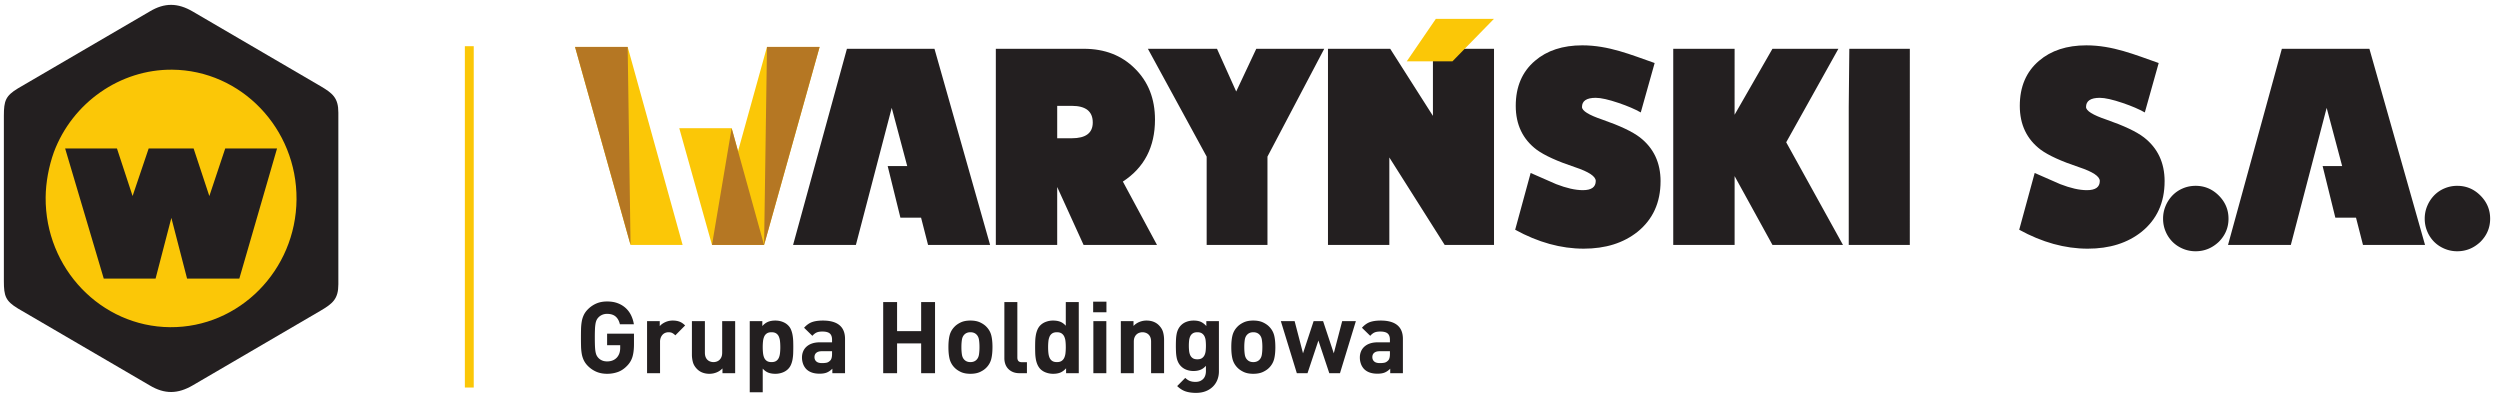
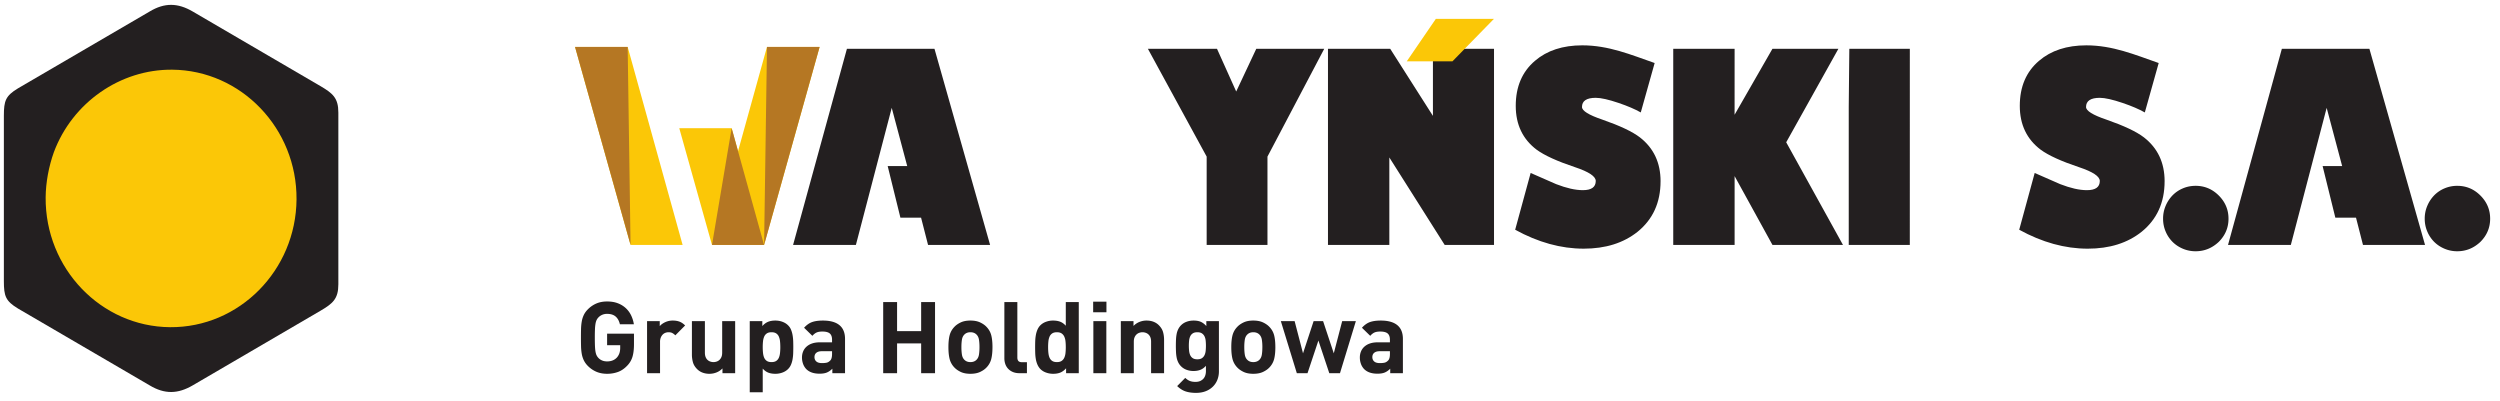
<svg xmlns="http://www.w3.org/2000/svg" viewBox="55.257 52.065 533.291 85.489" style="max-height:500px" width="533.291" height="85.489">
  <path d="M190.495 125.452c0 1.093-.107 1.999-.32 2.716a4.563 4.563 0 01-1.13 1.907c-.61.64-1.274 1.087-1.991 1.343a6.767 6.767 0 01-2.29.383c-.839 0-1.595-.142-2.27-.426a5.672 5.672 0 01-1.822-1.236 4.421 4.421 0 01-.884-1.225 5.338 5.338 0 01-.437-1.395 11.112 11.112 0 01-.149-1.599 72.56 72.56 0 01-.021-1.832c0-.653.006-1.264.021-1.832a11.1 11.1 0 01.15-1.598 5.31 5.31 0 01.436-1.396c.206-.433.5-.842.884-1.225a5.705 5.705 0 011.811-1.236c.668-.284 1.428-.426 2.28-.426.881 0 1.655.131 2.323.394a5.187 5.187 0 011.704 1.065c.47.448.842.966 1.12 1.556.276.59.464 1.203.563 1.843h-2.982c-.17-.725-.476-1.275-.916-1.651-.44-.377-1.045-.565-1.812-.565a2.55 2.55 0 00-1.097.224c-.32.149-.586.344-.8.586a2.15 2.15 0 00-.35.522 3.024 3.024 0 00-.225.756 9.042 9.042 0 00-.117 1.182 41.731 41.731 0 00-.032 1.801c0 .725.01 1.328.032 1.811.021.483.06.88.117 1.193.057.313.132.565.224.757a2.29 2.29 0 001.15 1.097c.32.142.686.213 1.098.213.455 0 .86-.074 1.215-.223a2.46 2.46 0 00.895-.629c.241-.284.415-.593.522-.927.106-.334.16-.7.16-1.097v-.576h-2.792v-2.471h5.732zm8.821-1.854a2.767 2.767 0 00-.639-.49c-.213-.114-.49-.17-.83-.17a1.84 1.84 0 00-.64.117 1.575 1.575 0 00-.576.372c-.17.17-.308.384-.415.64a2.36 2.36 0 00-.16.916v6.69h-2.77v-11.1h2.706v1.065c.27-.327.654-.608 1.151-.842a3.797 3.797 0 011.64-.351c.54 0 1.016.078 1.428.234.412.156.81.426 1.194.81zm10.057 8.075v-1.022a3.61 3.61 0 01-1.278.863c-.483.192-.98.287-1.492.287a4.107 4.107 0 01-1.491-.255 3.217 3.217 0 01-1.13-.725c-.454-.454-.756-.94-.905-1.46a6.118 6.118 0 01-.224-1.693v-7.096h2.77v6.712c0 .384.054.703.16.959.107.256.249.462.426.618.178.156.377.27.597.34.22.072.437.107.65.107.213 0 .43-.035.65-.106a1.67 1.67 0 00.596-.341 1.76 1.76 0 00.437-.618c.114-.256.17-.575.17-.959v-6.712h2.77v11.101zm15.107-5.56c0 .411-.007.837-.021 1.278a9.25 9.25 0 01-.128 1.278c-.07.412-.18.8-.33 1.161-.15.363-.366.686-.65.97a3.252 3.252 0 01-1.182.735 4.33 4.33 0 01-1.524.266c-.568 0-1.065-.081-1.492-.245-.426-.163-.823-.45-1.193-.863v5.05h-2.77v-15.17h2.685v1.044c.384-.427.792-.729 1.225-.906.433-.178.948-.266 1.545-.266.54 0 1.048.088 1.524.266.475.177.87.422 1.182.735.284.27.5.59.65.959.15.37.26.76.33 1.172a9.2 9.2 0 01.128 1.267c.014.434.021.856.021 1.268zm-2.77 0c0-.455-.021-.875-.064-1.258a3.332 3.332 0 00-.255-1.001 1.538 1.538 0 00-.565-.672c-.249-.163-.579-.245-.99-.245-.413 0-.743.082-.991.245a1.536 1.536 0 00-.565.672 3.335 3.335 0 00-.256 1.001 11.58 11.58 0 00-.064 1.257c0 .455.022.877.064 1.268.043.39.128.728.256 1.012.128.284.316.508.565.671.248.164.578.245.99.245.412 0 .742-.081.991-.245.249-.163.437-.387.565-.67.128-.285.213-.622.255-1.013a11.7 11.7 0 00.065-1.268zm11.102 5.56v-.958c-.37.369-.757.639-1.162.81-.405.17-.927.255-1.566.255-1.235 0-2.18-.327-2.833-.98a3.153 3.153 0 01-.682-1.108 3.989 3.989 0 01-.235-1.385c0-.44.078-.856.235-1.246.156-.391.39-.732.703-1.023a3.377 3.377 0 011.182-.693c.476-.17 1.034-.255 1.673-.255h2.62v-.555c0-.61-.159-1.054-.479-1.331-.32-.277-.848-.416-1.587-.416-.526 0-.941.071-1.247.213-.305.142-.6.377-.884.703l-1.769-1.725c.54-.597 1.112-1.002 1.716-1.215.604-.213 1.367-.32 2.29-.32 1.563 0 2.742.327 3.538.98.795.654 1.193 1.634 1.193 2.94v7.31zm-.064-4.687h-2.195c-.497 0-.88.11-1.15.33-.27.22-.405.53-.405.927 0 .383.13.693.394.927.263.234.664.351 1.204.351.383 0 .71-.028.98-.085.27-.057.526-.206.767-.447.27-.256.405-.725.405-1.406zm19.006 4.687v-6.35h-5.135v6.35h-2.962v-15.17h2.962v6.2h5.135v-6.2h2.962v15.17zm15.214-5.56c0 1.008-.086 1.85-.256 2.524a4.019 4.019 0 01-1.001 1.8c-.341.37-.796.69-1.364.96-.568.27-1.264.404-2.088.404-.824 0-1.517-.135-2.078-.405-.56-.27-1.012-.59-1.353-.958a4.016 4.016 0 01-1.001-1.801c-.17-.675-.256-1.516-.256-2.525s.085-1.846.256-2.514a4.022 4.022 0 011.001-1.79c.341-.37.792-.689 1.353-.959.561-.27 1.254-.404 2.078-.404.824 0 1.52.134 2.088.404.568.27 1.023.59 1.364.96.497.525.83 1.121 1 1.789.171.668.257 1.505.257 2.514zm-2.77 0c0-.583-.036-1.105-.107-1.567-.071-.461-.248-.835-.532-1.119-.327-.326-.76-.49-1.3-.49-.526 0-.952.164-1.279.49-.284.284-.461.658-.532 1.119-.071.462-.107.984-.107 1.566 0 .583.036 1.108.107 1.577.07.469.248.845.532 1.13.327.326.753.49 1.279.49.54 0 .973-.164 1.3-.49.284-.285.461-.661.532-1.13.071-.469.107-.994.107-1.577zm8.544 5.56c-.568 0-1.058-.092-1.47-.277a2.903 2.903 0 01-1.012-.724 2.815 2.815 0 01-.576-1.012 3.773 3.773 0 01-.18-1.161v-11.997h2.77v11.826c0 .327.074.575.223.746.149.17.401.256.756.256h1.066v2.343zm9.93 0v-1.043c-.384.425-.79.727-1.215.905-.426.177-.938.266-1.535.266a4.42 4.42 0 01-1.534-.266 3.243 3.243 0 01-1.193-.735 3.28 3.28 0 01-.639-.97 5.096 5.096 0 01-.34-1.16 9.236 9.236 0 01-.129-1.28 39.136 39.136 0 010-2.546 9.2 9.2 0 01.128-1.267c.071-.412.184-.803.341-1.172.156-.37.37-.69.64-.959a3.247 3.247 0 011.182-.735 4.322 4.322 0 011.523-.266c.568 0 1.07.081 1.502.244.434.164.835.451 1.204.863v-5.05h2.77v15.171zm-.065-5.56c0-.455-.021-.875-.064-1.258a3.125 3.125 0 00-.266-1.001 1.61 1.61 0 00-.575-.672c-.249-.163-.58-.245-.991-.245-.412 0-.742.082-.99.245a1.538 1.538 0 00-.566.672 3.335 3.335 0 00-.255 1.001 11.41 11.41 0 00-.064 1.257c0 .455.02.877.064 1.268.042.39.127.728.255 1.012.128.284.316.508.565.671.249.164.579.245.99.245.413 0 .743-.081.992-.245.248-.163.44-.387.575-.67a3.14 3.14 0 00.266-1.013c.043-.39.064-.813.064-1.268zm5.881 5.56v-11.1h2.77v11.1zm-.042-12.997v-2.259h2.833v2.259zm12.357 12.997v-6.711c0-.384-.053-.704-.159-.96a1.65 1.65 0 00-.426-.617 1.674 1.674 0 00-.597-.341 2.11 2.11 0 00-.65-.107c-.213 0-.43.036-.65.107-.22.071-.419.185-.596.34a1.757 1.757 0 00-.437.619c-.114.255-.17.575-.17.959v6.711h-2.77v-11.1h2.705v1.022c.37-.384.796-.671 1.28-.863a4.01 4.01 0 011.49-.287c.555 0 1.052.085 1.492.255.44.17.817.412 1.13.725.454.454.756.94.905 1.46.15.518.224 1.082.224 1.693v7.095zm14.468-.404a4.86 4.86 0 01-.34 1.843 4.199 4.199 0 01-.98 1.46 4.465 4.465 0 01-1.535.958c-.597.227-1.271.341-2.024.341-.853 0-1.59-.103-2.216-.309-.625-.206-1.229-.586-1.811-1.14l1.726-1.747c.312.298.635.515.97.65.333.135.734.202 1.203.202.412 0 .76-.067 1.044-.202.284-.135.515-.309.693-.522a1.97 1.97 0 00.383-.735c.078-.277.117-.558.117-.842v-1.13c-.37.413-.767.7-1.193.863-.426.164-.91.246-1.449.246a4.22 4.22 0 01-1.492-.256 3.182 3.182 0 01-1.768-1.577 3.955 3.955 0 01-.34-1.012 8.287 8.287 0 01-.14-1.182 27.04 27.04 0 01-.031-1.364c0-.483.01-.934.032-1.353.02-.42.067-.81.138-1.172.071-.362.185-.7.341-1.012a3.163 3.163 0 011.78-1.577c.461-.17.962-.255 1.501-.255.597 0 1.101.088 1.513.266.412.177.81.48 1.194.906v-1.045h2.684zm-2.77-5.455c0-.37-.018-.728-.053-1.076a2.716 2.716 0 00-.245-.917 1.606 1.606 0 00-.554-.639c-.242-.163-.568-.245-.98-.245-.412 0-.739.082-.98.245a1.53 1.53 0 00-.544.64 2.9 2.9 0 00-.234.916 10.45 10.45 0 00-.053 1.076c0 .37.017.728.053 1.076.036.348.114.657.234.927.121.27.302.486.544.65.241.163.568.245.98.245.412 0 .738-.082.98-.245a1.59 1.59 0 00.554-.65c.128-.27.21-.58.245-.927.035-.348.053-.707.053-1.076zm14.81.298c0 1.009-.086 1.85-.257 2.525a4.019 4.019 0 01-1 1.8c-.342.37-.797.69-1.365.96s-1.264.404-2.088.404c-.824 0-1.516-.135-2.077-.405-.561-.27-1.013-.59-1.353-.958a4.016 4.016 0 01-1.002-1.801c-.17-.675-.256-1.516-.256-2.525s.086-1.846.256-2.514a4.022 4.022 0 011.002-1.79c.34-.37.792-.689 1.353-.959.56-.27 1.253-.404 2.077-.404.824 0 1.52.134 2.088.404.568.27 1.023.59 1.364.96a4.02 4.02 0 011.001 1.789c.17.668.256 1.505.256 2.514zm-2.77 0c0-.582-.036-1.104-.108-1.566-.07-.461-.248-.835-.532-1.119-.327-.326-.76-.49-1.3-.49-.526 0-.952.164-1.278.49-.284.284-.462.658-.533 1.119-.071.462-.107.984-.107 1.566 0 .583.036 1.108.107 1.577.071.469.249.845.533 1.13.326.326.752.49 1.278.49.54 0 .973-.164 1.3-.49.284-.285.461-.661.532-1.13.072-.469.107-.994.107-1.577zm16.555 5.561h-2.28l-2.322-6.967-2.323 6.967h-2.28l-3.409-11.1h2.94l1.79 6.86 2.259-6.86h2.024l2.28 6.86 1.79-6.86h2.919zm10.718 0v-.958c-.37.369-.757.639-1.162.81-.405.17-.927.255-1.566.255-1.236 0-2.18-.327-2.834-.98a3.151 3.151 0 01-.681-1.108 3.986 3.986 0 01-.235-1.385c0-.44.078-.856.235-1.246.156-.391.39-.732.702-1.023a3.378 3.378 0 011.183-.693c.476-.17 1.033-.255 1.673-.255h2.62v-.555c0-.61-.16-1.054-.479-1.331-.32-.277-.848-.416-1.587-.416-.526 0-.941.071-1.247.213-.305.142-.6.377-.884.703l-1.769-1.725c.54-.597 1.112-1.002 1.716-1.215.603-.213 1.367-.32 2.29-.32 1.563 0 2.742.327 3.538.98.795.654 1.193 1.634 1.193 2.94v7.31zm-.064-4.687h-2.195c-.497 0-.88.11-1.15.33-.27.22-.405.53-.405.927 0 .383.13.693.393.927.264.234.665.351 1.205.351.383 0 .71-.028.98-.085.27-.057.525-.206.767-.447.27-.256.405-.725.405-1.406z" fill="#231f20" />
-   <path d="M154.42 61.921h1.893v72.818h-1.894z" fill="#fbc707" fill-rule="evenodd" />
-   <path d="M302.063 104.313l-7.28-13.518c4.568-2.978 6.852-7.382 6.852-13.214 0-4.445-1.427-8.075-4.282-10.889-2.814-2.814-6.444-4.22-10.889-4.22h-18.78v41.841h13.091V91.956l5.628 12.357zm-13.702-26.12c0 2.242-1.489 3.364-4.466 3.364h-3.12v-6.913h3.12c2.977 0 4.466 1.183 4.466 3.548" fill="#231f20" />
  <path d="M207.158 104.313h-.014l11.723-42.24h11.225l-11.841 42.239v-.002l-.001.003h-11.092z" fill="#fbc707" fill-rule="evenodd" />
  <path d="M218.867 62.072h11.226l-11.842 42.24v-.002.003l.617-42.24z" fill="#b57723" fill-rule="evenodd" />
  <path d="M193.256 104.313h7.615l-11.722-42.24h-11.226l2.62 9.357 9.222 32.882v-.002.003z" fill="#fbc707" fill-rule="evenodd" />
  <path d="M189.148 62.072h-11.226l11.842 42.24v-.002.003l-.617-42.24z" fill="#b57723" fill-rule="evenodd" />
  <path d="M337.74 62.471h-14.498l-4.283 9.115-4.098-9.115h-14.743l12.54 23v18.842h12.97V85.472zm36.214 41.842V62.471h-13.03v14.314l-9.115-14.314h-13.274v41.842h13.09V85.655l11.807 18.658zm35.529-13.58c0-3.956-1.468-7.076-4.404-9.36-1.59-1.223-4.262-2.487-8.014-3.792-2.895-.98-4.343-1.876-4.343-2.692 0-1.305.979-1.957 2.936-1.957 1.102 0 2.733.367 4.894 1.1 1.917.653 3.487 1.326 4.71 2.02l2.96-10.542c-5.092-1.776-9.805-3.773-15.44-3.773-4.159 0-7.523 1.1-10.092 3.303-2.733 2.325-4.099 5.526-4.099 9.604 0 3.997 1.488 7.117 4.465 9.36 1.673 1.224 4.405 2.467 8.198 3.731 2.936.98 4.404 1.958 4.404 2.937 0 1.305-.918 1.957-2.752 1.957-1.591 0-3.487-.427-5.69-1.284l-5.444-2.386-3.303 12.112c4.894 2.692 9.768 4.038 14.62 4.038 4.65 0 8.483-1.203 11.5-3.61 3.264-2.65 4.894-6.24 4.894-10.766m107.524 0c0-3.956-1.468-7.076-4.405-9.36-1.59-1.223-4.261-2.487-8.013-3.792-2.896-.98-4.344-1.876-4.344-2.692 0-1.305.98-1.957 2.936-1.957 1.102 0 2.733.367 4.894 1.1 1.918.653 3.487 1.326 4.71 2.02l2.96-10.542c-5.091-1.776-9.805-3.773-15.439-3.773-4.16 0-7.524 1.1-10.093 3.303-2.733 2.325-4.098 5.526-4.098 9.604 0 3.997 1.488 7.117 4.465 9.36 1.672 1.224 4.404 2.467 8.197 3.731 2.936.98 4.404 1.958 4.404 2.937 0 1.305-.917 1.957-2.752 1.957-1.591 0-3.487-.427-5.69-1.284l-5.444-2.386-3.303 12.112c4.894 2.692 9.767 4.038 14.62 4.038 4.65 0 8.483-1.203 11.5-3.61 3.264-2.65 4.895-6.24 4.895-10.766m-68.605 13.58l-12.113-21.9 11.134-19.942h-14.07l-8.075 14.07V62.47h-13.091v41.842h13.091V89.631l8.076 14.682zm14.253 0V62.471h-12.907l-.123 12.357v29.485z" fill="#231f20" />
  <path d="M373.933 56.095H361.54l-6.196 9.05h9.747z" fill="#fbc707" />
  <path d="M210.627 104.313h7.615l-6.912-24.907h-11.177l6.983 24.906v-.002l.001.003h3.49z" fill="#fbc707" fill-rule="evenodd" />
  <path d="M218.23 104.313h.013l-6.913-24.907-4.193 24.906v-.002.003h11.093z" fill="#b57723" fill-rule="evenodd" />
  <path d="M266.463 104.315L254.595 62.47H235.92l-11.487 41.845h13.398l7.647-29.242 3.304 12.418h-4.168l2.716 11.012h4.408l1.488 5.812zm306.095 0l-11.87-41.845h-18.673l-11.486 41.845h13.397l7.647-29.242 3.304 12.418h-4.168l2.716 11.012h4.409l1.487 5.812zm-41.924-5.6c0-1.91-.691-3.556-2.072-4.937-1.382-1.381-3.028-2.072-4.937-2.072-.975 0-1.89.183-2.743.549a6.667 6.667 0 00-2.194 1.492 7.31 7.31 0 00-1.463 2.225 6.894 6.894 0 00-.548 2.743c0 .975.183 1.89.548 2.742a6.925 6.925 0 001.463 2.194c.61.61 1.34 1.098 2.194 1.463a6.883 6.883 0 002.743.548c1.869 0 3.514-.67 4.937-2.01 1.38-1.382 2.072-3.028 2.072-4.937m55.812 0c0-1.91-.69-3.556-2.072-4.937-1.381-1.381-3.027-2.072-4.937-2.072a6.88 6.88 0 00-2.742.549 6.673 6.673 0 00-2.194 1.492 7.311 7.311 0 00-1.463 2.225 6.894 6.894 0 00-.548 2.743c0 .975.183 1.89.548 2.742a6.926 6.926 0 001.463 2.194c.61.61 1.34 1.098 2.194 1.463a6.883 6.883 0 002.742.548c1.87 0 3.515-.67 4.937-2.01 1.381-1.382 2.072-3.028 2.072-4.937" fill="#231f20" />
  <path d="M96.38 54.527l27.186 15.877c2.662 1.557 3.873 2.544 3.866 5.69v36.6c.007 3.148-1.204 4.134-3.866 5.691l-27.187 15.878c-3.186 1.864-6.008 1.922-9.192.012l-28.07-16.381c-2.682-1.618-3.031-2.672-3.036-5.85-.01-11.776-.01-23.523 0-35.298.005-3.178.354-4.233 3.036-5.85l28.07-16.38c3.184-1.912 6.006-1.854 9.192.011" fill="#231f20" fill-rule="evenodd" />
  <path d="M66.743 84.54c3.952-10.59 14.148-17.698 25.228-17.61 14.738.117 26.66 12.55 26.54 27.677-.12 15.127-12.238 27.37-26.976 27.252-14.738-.117-26.66-12.55-26.54-27.677.025-3.218.679-6.647 1.748-9.642" fill="#fbc707" fill-rule="evenodd" />
-   <path d="M88.442 111.498l3.37-12.954 3.352 12.954h11.144l8.045-27.757H103.3l-3.387 10.15-3.355-10.15H86.97l-3.43 10.138-3.334-10.138H69.153l8.238 27.757z" fill="#231f20" fill-rule="evenodd" />
</svg>